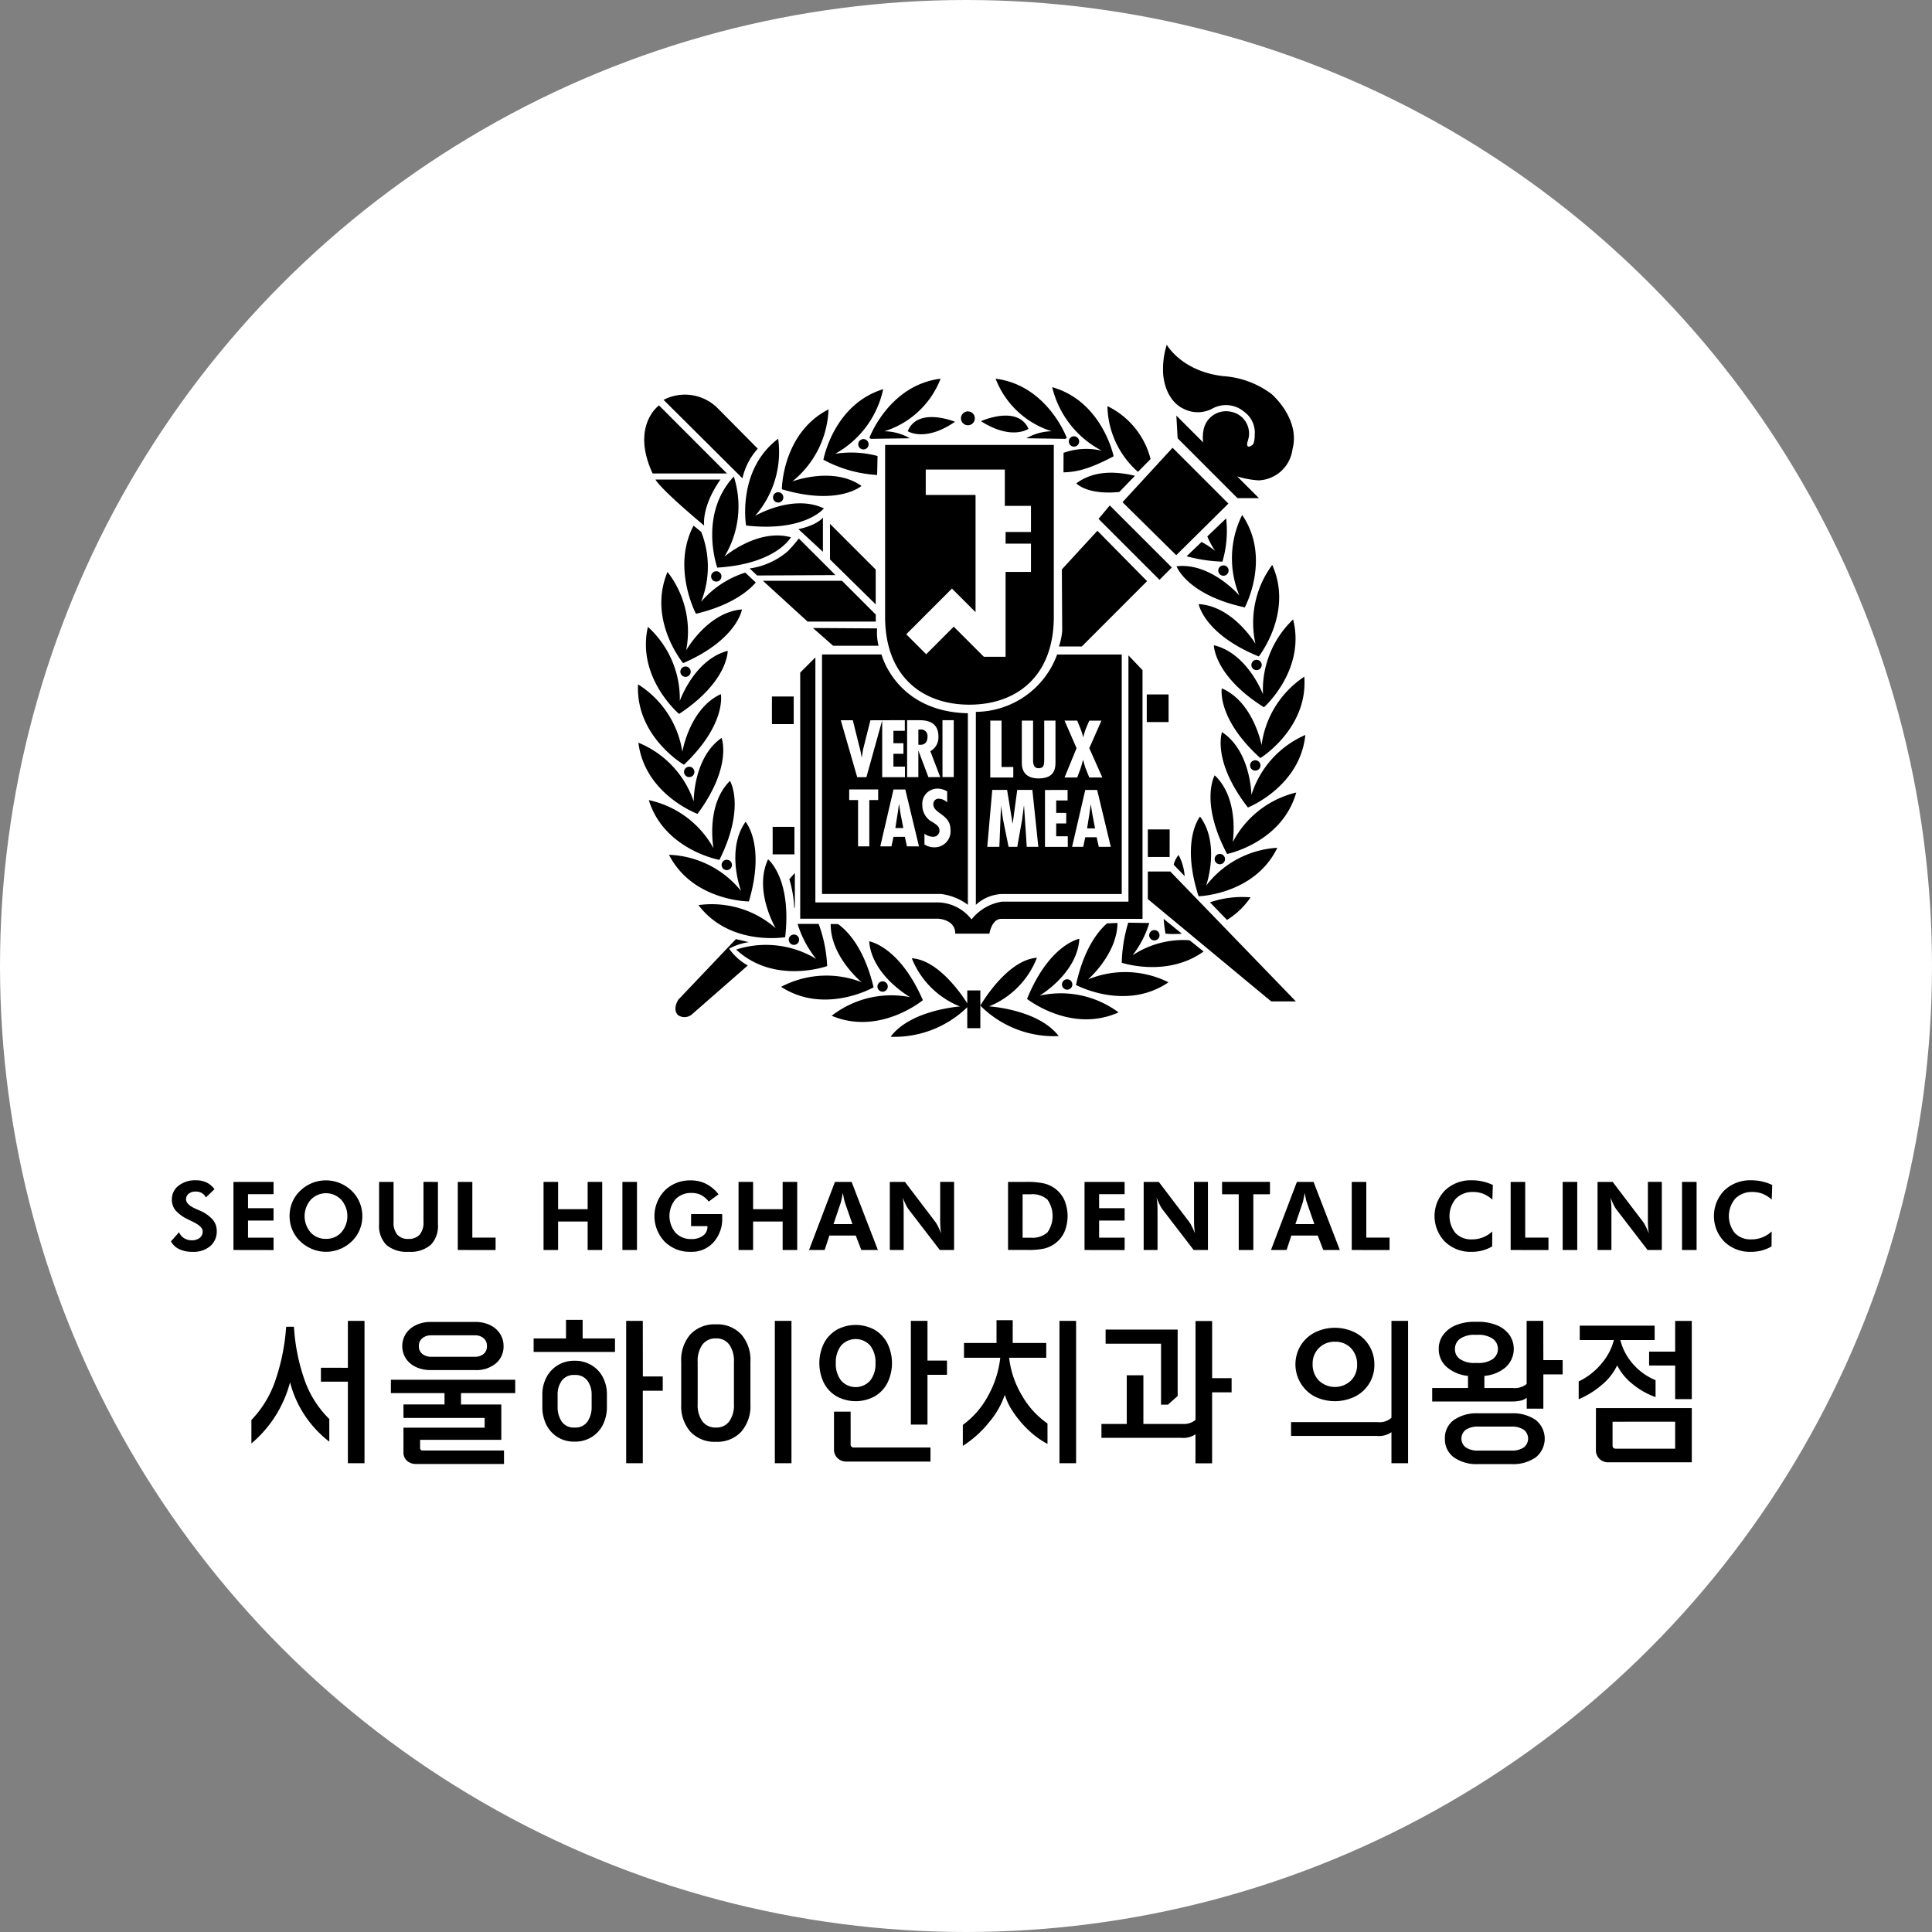
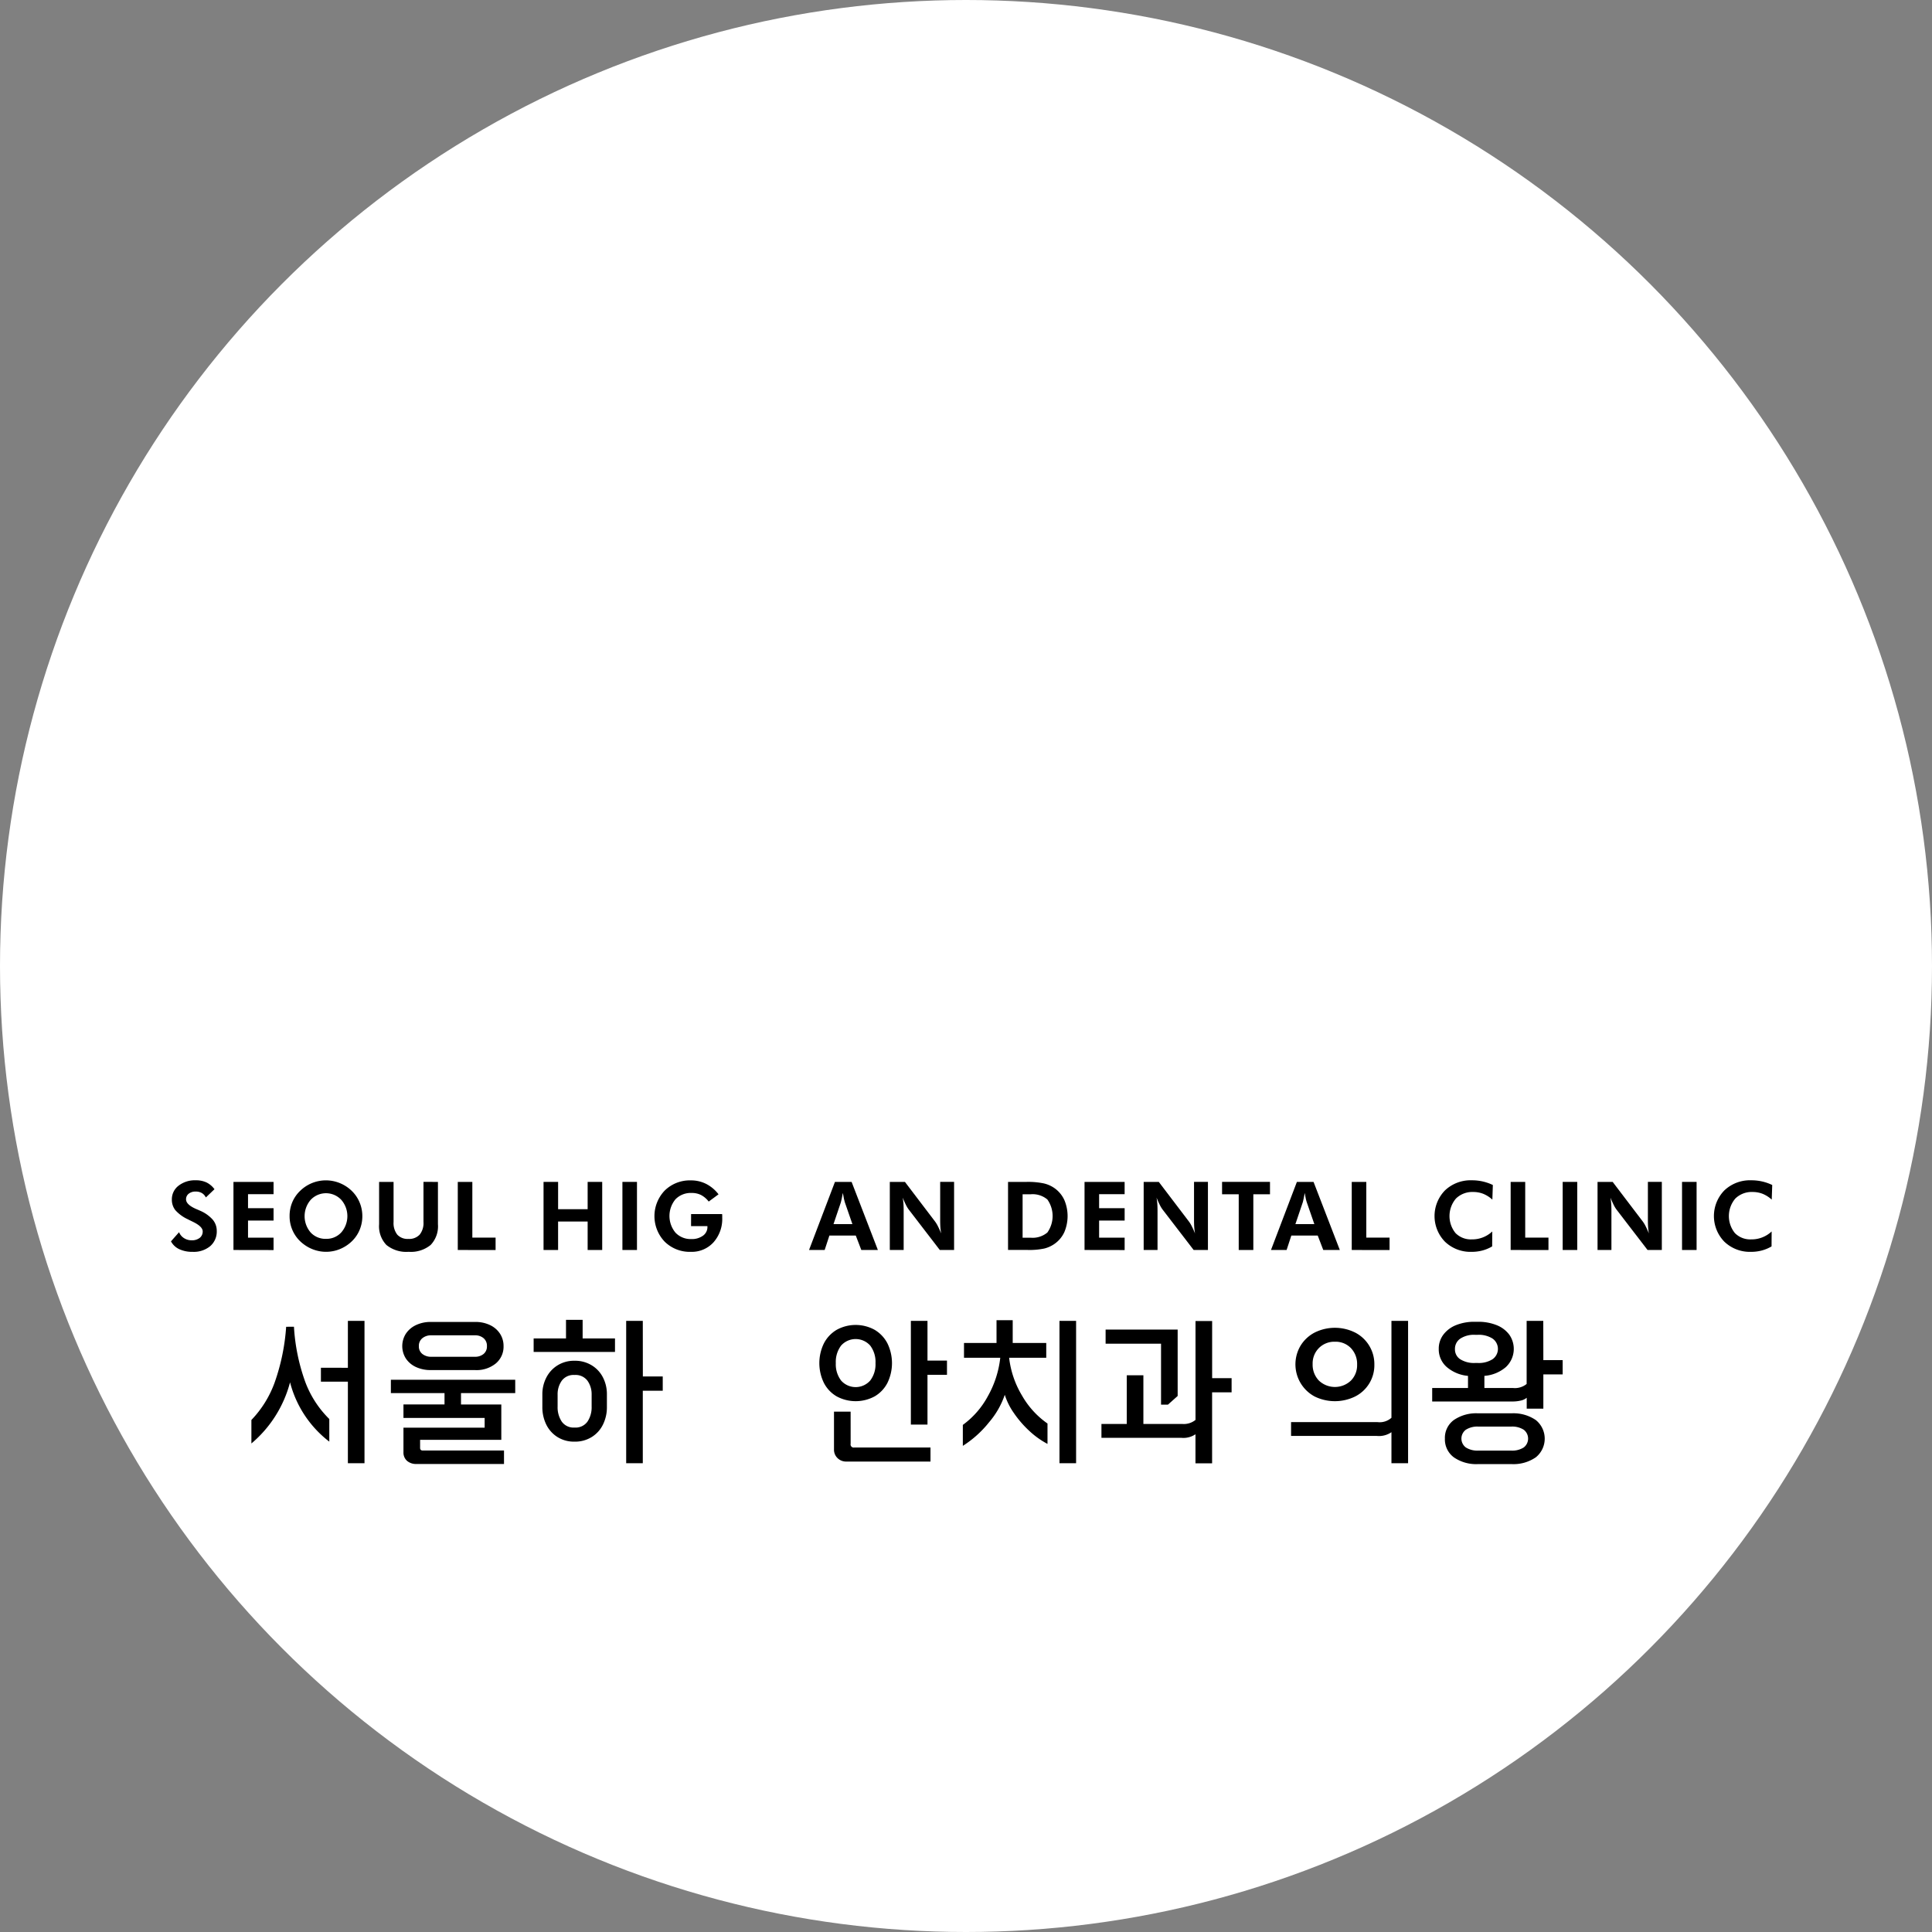
<svg xmlns="http://www.w3.org/2000/svg" width="218" height="218" viewBox="0 0 218 218">
  <rect x="0" y="0" width="218" height="218" fill="#808080" stroke="none" />
  <g id="그룹_1774" data-name="그룹 1774" transform="translate(-851 -2013)">
    <circle id="타원_82" data-name="타원 82" cx="109" cy="109" r="109" transform="translate(851 2013)" fill="#fff" />
    <g id="그룹_1616" data-name="그룹 1616" transform="translate(-3460.382 -1786.961)">
      <g id="그룹_1615" data-name="그룹 1615" transform="translate(4383.364 3838.857)">
-         <path id="패스_1185" data-name="패스 1185" d="M4427.433,3848.346c-1.228-2.744-5.364-.86-5.364-.86,3.479,2.212,5.364.86,5.364.86m-6.839-.4a.782.782,0,1,0-.78-.782.786.786,0,0,0,.78.782m9.468.676a5.912,5.912,0,0,0-2.866.792l4.4.065c.076-.06.076-.06.154-.115,0,0-2.194-5.942-8.027-6.671a9.95,9.95,0,0,0,6.335,5.93m3.092,1.15a.583.583,0,1,0-.583.583.581.581,0,0,0,.583-.583m-23.512-.294,4.405-.065a5.931,5.931,0,0,0-2.869-.792,9.947,9.947,0,0,0,6.338-5.93c-5.835.729-8.029,6.671-8.029,6.671.078.056.081.056.155.115m-1.413.614a.583.583,0,1,0,.582-.584.583.583,0,0,0-.582.584m.362,4.7c-3.174-2.255-7.8-.507-7.8-.507a10.938,10.938,0,0,0,4.081-8.13c-5.232,2.681-5.265,9.013-5.265,9.013,6.4,1.9,8.985-.376,8.985-.376m1.767-1.237.046-2.14a11.529,11.529,0,0,0-4.792-.247,10.933,10.933,0,0,0,5.43-7.293c-5.616,1.729-6.747,7.96-6.747,7.96a14.492,14.492,0,0,0,6.063,1.72m25.353-2.738a7.629,7.629,0,0,0-4.319.241l-.006,2.2c1.467-.028,2.961-.382,5.657-1.811,0,0-1.275-6.2-6.931-7.8a10.943,10.943,0,0,0,5.6,7.167m-21.9-2.2s1.935,1.277,5.33-1.062c0,0-4.2-1.728-5.33,1.062m29.432,29.707h-2.461v3.112h2.461Zm-6.634-21.327-1.27,1.515,6.879,6.877,1.392-1.393Zm13.385-.209-6.3-6.3-5.649,6.14,6.061,5.981Zm-51.385-.7a.582.582,0,1,0,.583-.583.583.583,0,0,0-.583.583m46.667,6.643a17.435,17.435,0,0,0,4.044.606,12.345,12.345,0,0,0,.418-4.879l-2.127,2.036a9.507,9.507,0,0,0,.881,1.622,10.868,10.868,0,0,0-1.527-1Zm-1.911,30.823H4440.9v3.111h2.458Zm-3.58-40.347,1.427-1.444a9.137,9.137,0,0,0-4.871-5.973,10.153,10.153,0,0,0,3.444,7.417m12.8,21.79a.583.583,0,1,0,.582-.583.583.583,0,0,0-.582.583m-7.665-28.915a3.49,3.49,0,0,0,3.319-.045,3.181,3.181,0,0,1,3.53.389,2.9,2.9,0,0,1,1.194,2.587c0,1.125-.323,1.2-.323,1.2-.682.468-.513-.325-.513-.325.02-.009.156-.553.156-.553a2.5,2.5,0,0,0-2.014-2.912,2.581,2.581,0,0,0-3.026,1.819,4.3,4.3,0,0,0-.1,1.64l-3.023-3.023.143,2.558,6.753,6.754h2.419l-2.452-2.451a10.3,10.3,0,0,0,2.429.447,4.02,4.02,0,0,0,3.812-3.509c.911-3.446-2.358-6.23-2.358-6.23a10.213,10.213,0,0,0-5.476-2.024c-4.687-.544-6.354-3.541-6.354-3.541a9.209,9.209,0,0,0-.4,3.38c.311,3.108,2.285,3.835,2.285,3.835m8.5,27.958s3.93-4.962,1.517-10.329a10.958,10.958,0,0,0-1.892,8.9s-2.521-4.253-6.408-4.478c0,0,.6,3.387,6.783,5.906m-3.99-9.106a.584.584,0,1,0-.583-.585.586.586,0,0,0,.583.585m-11.75-9.451,1.765-1.829c-1.5-.348-4.331-.846-6.614.856,0,0,1.175,1.329,4.85.973m14.157,13.024s3.013-5.57-.292-10.431a10.945,10.945,0,0,0-.317,9.091s-3.222-3.753-7.09-3.3c0,0,1.176,3.23,7.7,4.636m-20.626,42.549a.585.585,0,1,0,.584-.583.586.586,0,0,0-.584.583m2.928-.558s3.3-2.838,3.335-6.381l-1.181.048c-1.067.936-2.628,2.921-3.5,6.948,0,0,5.576,3.009,10.436-.3a10.948,10.948,0,0,0-9.092-.317m-5.443,1.821s4.256-2.525,4.476-6.412c0,0-3.388.6-5.9,6.782,0,0,4.963,3.929,10.326,1.52a10.939,10.939,0,0,0-8.9-1.89m-5.713,1.214a9.733,9.733,0,0,0,5.4-5.487c-3.437.244-6.385,5.4-6.385,5.4a11.723,11.723,0,0,0,8.841,3.438c-2.292-3.024-7.859-3.354-7.859-3.354m-2.455-1.8v1.456c-.672-1.06-3.3-4.9-6.26-5.083a9.733,9.733,0,0,0,5.443,5.441s-5.563.368-7.836,3.417a11.771,11.771,0,0,0,8.652-3.339v2.367h1.474v-4.26ZM4440.9,3898.3v3.11l13.919,11.544h2.785l-14.169-14.654Zm-1.727,9.456a11.168,11.168,0,0,0,1.889-3.646l-2.374-.037a16.763,16.763,0,0,0-.731,4.522s5.129,1.7,9.232-1.272l-1.578-1.267a10.363,10.363,0,0,0-6.437,1.7m-27.618,3.521a.583.583,0,1,0-.582.583.584.584,0,0,0,.582-.583m38.922-16.286s.8-4.881-2.034-7.547c0,0-1.721,2.976,1.4,8.879,0,0,6.2-1.274,7.8-6.936a10.946,10.946,0,0,0-7.165,5.6m-5.743,10.328-2.052-1.671c.043.524.109,1.074.208,1.666a10.767,10.767,0,0,0,1.844.005m-3.1.76a.584.584,0,1,0-.584-.583.585.585,0,0,0,.584.583m-48.83-8.516a.583.583,0,1,0,.584-.584.583.583,0,0,0-.584.584m-4.253-11.305c4.846-4.6,4.164-7.967,4.164-7.967-3.535,1.619-4.34,6.5-4.34,6.5a10.951,10.951,0,0,0-5-7.606c-.292,5.881,5.175,9.07,5.175,9.07m.014.808a.585.585,0,1,0,.586-.583.586.586,0,0,0-.586.583m8.317-36.473-4.514-4.556a5.228,5.228,0,0,0-6.112-.951l8.9,8.854a7.423,7.423,0,0,1,1.73-3.347m-3.472,2.8-7.675-7.682s-3.211,2.3-.717,7.682Zm-3.328,38.409c3.972-5.365,2.716-8.568,2.716-8.568-3.2,2.211-3.146,7.16-3.146,7.16a10.951,10.951,0,0,0-6.242-6.622c.733,5.839,6.672,8.03,6.672,8.03m3.562,15.211a6.7,6.7,0,0,1,2.228-.736l-1.461-.343-.141.182a1.716,1.716,0,0,1,.141-.182l-6.483,6.822s-.737,1.061-.039,1.759a1.29,1.29,0,0,0,1.554-.083l6.313-5.524a6.248,6.248,0,0,1-2.111-1.9m12.292-2.77-.826-.007c-.045,3.669,3.484,6.563,3.484,6.563a10.941,10.941,0,0,0-9.079.527c4.938,3.191,10.435.053,10.435.053-1.07-4.46-2.947-6.373-4.014-7.136m-13.383-7.245c2.978-5.974,1.19-8.911,1.19-8.911-2.775,2.732-1.858,7.6-1.858,7.6a10.935,10.935,0,0,0-7.3-5.432c1.732,5.616,7.964,6.745,7.964,6.745m16.9,9.189c.313,3.878,4.624,6.3,4.624,6.3a10.96,10.96,0,0,0-8.853,2.1c5.418,2.283,10.289-1.761,10.289-1.761-2.662-6.121-6.061-6.64-6.061-6.64m-13.886-46.917c6.633.75,8.778-1.933,8.778-1.933-3.514-1.67-7.77.853-7.77.853a10.927,10.927,0,0,0,2.611-8.712c-4.691,3.545-3.62,9.792-3.62,9.792m.316,42.417c1.9-6.4-.376-8.983-.376-8.983-2.254,3.174-.509,7.8-.509,7.8a10.942,10.942,0,0,0-8.13-4.079c2.685,5.232,9.015,5.262,9.015,5.262m48.491-5.24a2.493,2.493,0,0,0-.553,1.1l1.235,1.282a6.07,6.07,0,0,0-.683-2.378m-41.257-25.617,2.275,2.005h5.128a5.969,5.969,0,0,1-.166-1.96Zm12.723-15.014v-2.867h8.925v4.1h2.948v2.95h-2.864v1.309h2.864v3.192h-2.864v9.579H4422.4l-3.4-3.4-3.108,3.111-2.252-2.252,5.158-5.159,2.661,2.661v-13.224Zm-4.587,13.729c0,6.8,4.26,9.936,9.515,9.936s9.523-3.131,9.523-9.936v-19.375h-19.035s0,12.585,0,19.375m-7.018-11.181s-.573.838-2.763,1.313l2.763,2.555Zm24.342,28.287c.621,0,.621-.467.629-.944v-4.426h1.27v4.682c0,.681-.078,1.839-1.906,1.839-1.184,0-1.891-.555-1.891-1.756v-4.764h1.27v4.153c0,.486-.061,1.217.629,1.217m3.266,2.45v1.188h-1.286v1.4h1.132v1.193h-1.132v1.447h1.308v1.2h-2.574v-6.421Zm-.343-7.82h1.426l.368.892a7.606,7.606,0,0,1,.308.978h.014a7.347,7.347,0,0,1,.291-.978l.384-.892h1.37l-1.37,3.107,1.472,3.31h-1.472l-.408-1.018c-.12-.324-.2-.642-.28-.961h-.018c-.095.319-.169.637-.28.961l-.378,1.018H4431.5l1.357-3.31Zm3.862,14.241-.239-1.083h-1.286l-.229,1.083h-1.259l1.488-6.421h1.339l1.542,6.421Zm-8.127,0-.306-4.629h-.018l-.206,1.586-.543,3.042h-.979l-.623-3.077-.213-1.431v-.121h-.017l-.187,4.629h-1.365l.563-6.421h1.674l.619,3.79h.015l.513-3.79h1.706l.672,6.421Zm-4.115-14.241h1.27v5.227h1.326v1.19h-2.6Zm-1.629-.991v21.776a4.6,4.6,0,0,1,2.948-1.222h13.513v-27.023h-7.289a9.851,9.851,0,0,1-9.172,6.469m-5.458,2.8a.725.725,0,0,0-.858-.8h-.17v1.709l.222.009c.579,0,.807-.39.807-.916m18.436,7.664h-.018l-.137.97-.271,1.711h.895l-.325-1.711Zm-34.186-28.607h.006a8.4,8.4,0,0,1-4.322,1.961l.841.793,8.842-.045-2.743-2.74h0l-1.392-1.392a15,15,0,0,1-1.229,1.423m49.317,34.753a.583.583,0,1,0-.582.584.58.58,0,0,0,.582-.584m3.411-9.981a.585.585,0,1,0-.581-.586.587.587,0,0,0,.581.586m-3.748-4.345s-1.172,3.235,2.923,8.506c0,0,5.886-2.332,6.477-8.184a10.943,10.943,0,0,0-6.081,6.764s-.062-4.948-3.318-7.086m4.462,1.461s-.916-4.867-4.488-6.4c0,0-.6,3.387,4.348,7.869,0,0,5.4-3.322,4.962-9.184a10.959,10.959,0,0,0-4.821,7.717m-6.945,8.07s-2.209,2.637-.164,8.989c0,0,6.329-.178,8.886-5.47a10.946,10.946,0,0,0-8.033,4.273s1.639-4.669-.688-7.792m7.1-13.808s-1.748-4.629-5.539-5.527c0,0,0,3.442,5.652,7,0,0,4.734-4.208,3.289-9.909a10.954,10.954,0,0,0-3.4,8.439m-4.059,25.465a8.832,8.832,0,0,0,2.658-2.547,11.207,11.207,0,0,0-4.578.561Zm-36.855-12.076-.147-.977h-.017l-.134.977-.273,1.708h.9Zm-18.8-37.95c-4,4.31-1.863,10.271-1.863,10.271,6.662-.408,8.309-3.423,8.309-3.423-3.751-1.035-7.5,2.187-7.5,2.187a10.946,10.946,0,0,0,1.059-9.036m25,51.574h3.842s.252-1.668,1.339-1.668H4440.3v-28.064l-1.587-1.668V3901.7h-14.28a5.476,5.476,0,0,0-3.427,2.005,4.934,4.934,0,0,0-3.671-1.918h-13.949v-27.645l-1.712,1.711v27.771h15.573s1.923.081,1.923,1.668m-29.85-29.538a.584.584,0,1,0-.584.581.585.585,0,0,0,.584-.581m-.517-2.407a10.94,10.94,0,0,0-2.1-8.848c-2.286,5.42,1.76,10.29,1.76,10.29,6.123-2.662,6.639-6.062,6.639-6.062-3.879.311-6.3,4.621-6.3,4.621m-4.313-2.654c-1.312,5.734,3.519,9.827,3.519,9.827,5.568-3.681,5.485-7.122,5.485-7.122-3.769.981-5.405,5.649-5.405,5.649a10.948,10.948,0,0,0-3.6-8.354m6.348-11.428s-.334-2.082,1.836-5.194h-7.326s.312.852,5.49,5.194M4410.2,3870.1v-.794l-3.808-3.809h-8.923l5.038,4.6ZM4401,3902.325c.023.266.071-.06.071-.06v-3.8l-.625.693a13.613,13.613,0,0,1,.554,3.164m-9.379-37.318a.584.584,0,1,0,.583-.586.585.585,0,0,0-.583.586m9.343,41.574a.584.584,0,1,0-.581-.585.583.583,0,0,0,.581.585m4.07-43.492,5.16,5.071v-3.928l-5.16-5.158Zm-4.011,30.172h-2.458v3.108h2.458Zm34.185-33.407-4.012,4.362.042,6.972a8.007,8.007,0,0,1-.371,1.724h2.58l7.367-7.373Zm-21.73,21.373v1.2h-1.286v1.4h1.132v1.192h-1.132v1.447h1.3v1.191h-2.567v-6.413l-1.782,6.413h-1.037l-1.854-6.422h1.357l.768,3.085c.112.363.155.731.232,1.1h.014c.069-.372.1-.737.2-1.113l.771-3.068Zm1.595,14.241h-1.353l-.24-1.079H4412.2l-.23,1.079h-1.261l1.491-6.421h1.334Zm-1.336-14.241h1.277c.809,0,2.256.086,2.256,1.843a1.778,1.778,0,0,1-.912,1.656l1.119,2.924h-1.34l-1.114-2.964h-.017v2.964h-1.27Zm3.988,0H4419v6.422h-1.271Zm-.937,14.345a1.95,1.95,0,0,1-1.093-.325v-1.21a1.621,1.621,0,0,0,.964.344.689.689,0,0,0,.731-.7c0-.491-.394-.68-.75-.937a2.112,2.112,0,0,1-1.184-1.907,1.707,1.707,0,0,1,1.678-1.889,2.185,2.185,0,0,1,1.124.314v1.238a1.446,1.446,0,0,0-.919-.41.588.588,0,0,0-.643.629c0,1.058,1.934,1.116,1.934,2.853a1.8,1.8,0,0,1-1.843,2m-6.314-5.33h-1v5.226h-1.27v-5.226h-1v-1.2h3.271Zm-6.337-16.43v27.023h13.384a6.318,6.318,0,0,1,3.072,1.222v-21.613c-8.108-.177-9.743-6.632-9.743-6.632Zm.58,35.166a15.591,15.591,0,0,0-.961-4.761l-2.374,0a11.757,11.757,0,0,0,2.1,3.949,10.946,10.946,0,0,0-9.035-1.056c4.309,4,10.27,1.864,10.27,1.864m-8.053-43.283-1.189-1.115a10.86,10.86,0,0,0-4.982,3.292,10.678,10.678,0,0,0,.014-7.883l-.863-.71c-2.5,4.74.271,9.947.271,9.947,3.845-.926,5.8-2.444,6.75-3.531m-6.471,36.4c3.548,4.688,9.786,3.62,9.786,3.62.756-6.637-1.93-8.786-1.93-8.786-1.665,3.521.856,7.77.856,7.77a10.938,10.938,0,0,0-8.713-2.6m10.75-23.539h-2.458v3.114h2.458Z" transform="translate(-4383.364 -3838.857)" />
-       </g>
+         </g>
    </g>
    <g id="그룹_1617" data-name="그룹 1617" transform="translate(-3466.019 -1761.857)">
      <path id="패스_1186" data-name="패스 1186" d="M4350.188,3924.536a21.979,21.979,0,0,0,1.274,6.221,11.516,11.516,0,0,0,2.714,4.191v2.553a12.3,12.3,0,0,1-4.429-6.693,13.5,13.5,0,0,1-4.361,6.9v-2.652a11.974,11.974,0,0,0,2.63-4.243,23.709,23.709,0,0,0,1.292-6.272Zm6.085,4.632v-5.292h1.875v16.059h-1.875v-9.2h-3.043v-1.571Z" transform="translate(0 0.025)" />
      <path id="패스_1187" data-name="패스 1187" d="M4371.795,3932h-6.119v1.284h4.548v3.989h-9.163v.88a.353.353,0,0,0,.069.246.326.326,0,0,0,.252.075h9.146v1.522h-9.872a1.546,1.546,0,0,1-1.073-.356,1.244,1.244,0,0,1-.4-.979V3935.9h9.161v-1.1h-9.161v-1.522h4.633V3932h-6.053v-1.505h14.031Zm-9.518-2.6a3.878,3.878,0,0,1-1.689-.347,2.733,2.733,0,0,1-1.133-.957,2.61,2.61,0,0,1,0-2.8,2.77,2.77,0,0,1,1.142-.972,3.819,3.819,0,0,1,1.681-.354h5a3.774,3.774,0,0,1,1.674.354,2.733,2.733,0,0,1,1.125.972,2.524,2.524,0,0,1,.4,1.4,2.46,2.46,0,0,1-.87,1.953,3.431,3.431,0,0,1-2.325.753Zm.033-3.922a1.528,1.528,0,0,0-.988.321,1.091,1.091,0,0,0-.4.9,1.066,1.066,0,0,0,.4.887,1.551,1.551,0,0,0,.988.313h4.938a1.473,1.473,0,0,0,.971-.313,1.08,1.08,0,0,0,.382-.887,1.105,1.105,0,0,0-.382-.9,1.452,1.452,0,0,0-.971-.321Z" transform="translate(3.361 0.051)" />
      <path id="패스_1188" data-name="패스 1188" d="M4374.085,3923.784h1.876v2.1h3.651v1.521h-9.179v-1.521h3.652Zm2.916,5.14a3.388,3.388,0,0,1,1.268,1.386,4.124,4.124,0,0,1,.431,1.876v1.42a4.408,4.408,0,0,1-.44,1.986,3.425,3.425,0,0,1-1.268,1.411,3.548,3.548,0,0,1-1.943.524,3.51,3.51,0,0,1-1.935-.524,3.459,3.459,0,0,1-1.26-1.411,4.42,4.42,0,0,1-.438-1.986v-1.42a4.094,4.094,0,0,1,.438-1.868,3.47,3.47,0,0,1,1.268-1.394,3.514,3.514,0,0,1,1.928-.524A3.584,3.584,0,0,1,4377,3928.923Zm-.024,3.312a2.638,2.638,0,0,0-.467-1.58,1.672,1.672,0,0,0-1.461-.651,1.655,1.655,0,0,0-1.446.651,2.648,2.648,0,0,0-.465,1.58v1.335a2.915,2.915,0,0,0,.465,1.691,1.628,1.628,0,0,0,1.446.675,1.644,1.644,0,0,0,1.461-.675,2.9,2.9,0,0,0,.467-1.691Zm5.779-2.062H4385v1.606h-2.25v8.181h-1.875V3923.9h1.875Z" transform="translate(6.8 0)" />
-       <path id="패스_1189" data-name="패스 1189" d="M4384.568,3936.385a4.393,4.393,0,0,1-1.04-3.092v-4.8a4.39,4.39,0,0,1,1.04-3.1,3.728,3.728,0,0,1,2.882-1.124,3.686,3.686,0,0,1,2.849,1.124,4.392,4.392,0,0,1,1.039,3.1v4.8a4.4,4.4,0,0,1-1.039,3.092,3.673,3.673,0,0,1-2.849,1.133A3.715,3.715,0,0,1,4384.568,3936.385Zm4.379-1.166a3.16,3.16,0,0,0,.531-1.961v-4.732a3.2,3.2,0,0,0-.531-1.979,1.783,1.783,0,0,0-1.5-.693,1.823,1.823,0,0,0-1.521.693,3.153,3.153,0,0,0-.54,1.979v4.732a3.117,3.117,0,0,0,.54,1.961,1.82,1.82,0,0,0,1.521.693A1.78,1.78,0,0,0,4388.947,3935.219Zm7.022,4.716h-1.877v-16.059h1.877Z" transform="translate(10.356 0.025)" />
      <path id="패스_1190" data-name="패스 1190" d="M4403.469,3930.874a3.738,3.738,0,0,1-1.446,1.523,4.509,4.509,0,0,1-4.276,0,3.725,3.725,0,0,1-1.446-1.523,5.092,5.092,0,0,1,0-4.461,3.787,3.787,0,0,1,1.446-1.531,4.445,4.445,0,0,1,4.276,0,3.8,3.8,0,0,1,1.446,1.531,5.092,5.092,0,0,1,0,4.461Zm-4.15,6.864a.351.351,0,0,0,.422.423h8.587v1.588h-9.483a1.377,1.377,0,0,1-1.005-.389,1.309,1.309,0,0,1-.4-.979v-4.261h1.876Zm-1.074-7.126a2.193,2.193,0,0,0,3.278,0,3.011,3.011,0,0,0,.6-1.969,3.043,3.043,0,0,0-.6-1.985,2.2,2.2,0,0,0-3.278,0,3.048,3.048,0,0,0-.6,1.985A3.016,3.016,0,0,0,4398.245,3930.612Zm9.744-6.736v4.48h2.2v1.606h-2.2v5.612h-1.875v-11.7Z" transform="translate(13.684 0.025)" />
      <path id="패스_1191" data-name="패스 1191" d="M4413.744,3928.053a10.59,10.59,0,0,0,1.455,4.268,9.7,9.7,0,0,0,2.874,3.153v2.3a9.511,9.511,0,0,1-2.1-1.512,11.912,11.912,0,0,1-1.715-2,7.479,7.479,0,0,1-1.005-2.028,9.44,9.44,0,0,1-1.775,3.1,12.013,12.013,0,0,1-2.958,2.661v-2.366a9.655,9.655,0,0,0,2.823-3.238,11.382,11.382,0,0,0,1.4-4.335h-4.092v-1.672h3.67v-2.571h1.826v2.571h3.785v1.672Zm5.68,11.9v-16.059h1.876v16.059Z" transform="translate(17.142 0.008)" />
      <path id="패스_1192" data-name="패스 1192" d="M4435.509,3930.332v1.6h-2.2v8.013h-1.877v-3.279a2.431,2.431,0,0,1-1.6.4h-9.01V3935.5h2.857v-5.493h1.875v5.493h4.362a2.094,2.094,0,0,0,1.52-.455V3923.89h1.877v6.442Zm-7.184,2.991h-.778v-6.879h-6.255v-1.589h8.13v7.489Z" transform="translate(20.48 0.029)" />
      <path id="패스_1193" data-name="패스 1193" d="M4448.975,3923.876h1.877v16.059h-1.877v-3.5a2.468,2.468,0,0,1-1.64.423h-9.686V3935.3h9.77a1.989,1.989,0,0,0,1.556-.491Zm-8.672,8.528a4.118,4.118,0,0,1-1.588-5.722,4.057,4.057,0,0,1,1.588-1.486,5.121,5.121,0,0,1,4.58,0,4,4,0,0,1,2.164,3.618,3.947,3.947,0,0,1-2.164,3.59,5.189,5.189,0,0,1-4.58,0Zm.491-5.467a2.447,2.447,0,0,0-.711,1.81,2.566,2.566,0,0,0,.7,1.859,2.624,2.624,0,0,0,3.609.016,2.447,2.447,0,0,0,.708-1.808,2.584,2.584,0,0,0-.693-1.86,2.387,2.387,0,0,0-1.808-.726A2.448,2.448,0,0,0,4440.794,3926.936Z" transform="translate(25.05 0.025)" />
      <path id="패스_1194" data-name="패스 1194" d="M4462.715,3928.306h2.179v1.606h-2.179v3.87h-1.877v-1.233a1.5,1.5,0,0,1-.651.313,3.985,3.985,0,0,1-.971.109h-9.044v-1.521h4.041v-1.369a4.248,4.248,0,0,1-2.4-1,2.641,2.641,0,0,1-.9-2.044,2.611,2.611,0,0,1,.517-1.605,3.337,3.337,0,0,1,1.428-1.075,5.474,5.474,0,0,1,2.113-.379h.373a5.488,5.488,0,0,1,2.1.379,3.287,3.287,0,0,1,1.428,1.075,2.8,2.8,0,0,1-.4,3.668,4.211,4.211,0,0,1-2.41.98v1.369h3.229a2.094,2.094,0,0,0,1.539-.456v-7.118h1.877Zm-3.6,6a4.468,4.468,0,0,1,2.748.759,2.7,2.7,0,0,1,.007,4.2,4.415,4.415,0,0,1-2.755.769h-3.754a4.418,4.418,0,0,1-2.755-.769,2.516,2.516,0,0,1-1-2.1,2.489,2.489,0,0,1,1.006-2.1,4.464,4.464,0,0,1,2.747-.759Zm-5.765-6.094a2.917,2.917,0,0,0,1.657.414h.3a2.9,2.9,0,0,0,1.674-.423,1.422,1.422,0,0,0,0-2.332,2.893,2.893,0,0,0-1.674-.424h-.3a2.807,2.807,0,0,0-1.665.432,1.383,1.383,0,0,0-.6,1.19A1.31,1.31,0,0,0,4453.349,3928.213Zm5.731,10.3a2.413,2.413,0,0,0,1.42-.354,1.26,1.26,0,0,0,0-2,2.41,2.41,0,0,0-1.42-.354h-3.7a2.416,2.416,0,0,0-1.411.354,1.249,1.249,0,0,0,0,2,2.419,2.419,0,0,0,1.411.354Z" transform="translate(28.45 0.025)" />
-       <path id="패스_1195" data-name="패스 1195" d="M4465.854,3931.036a10.1,10.1,0,0,1-2.681,1.682v-2.012a7.538,7.538,0,0,0,2.562-2,6.609,6.609,0,0,0,1.41-2.67h-3.854v-1.624h8.453v1.624h-3.87a6.332,6.332,0,0,0,1.384,2.653,6.749,6.749,0,0,0,2.588,1.876v1.911a8.7,8.7,0,0,1-2.646-1.513,6.289,6.289,0,0,1-1.683-2.07A6.476,6.476,0,0,1,4465.854,3931.036Zm-.735,2.679h10.816v6.119h-9.381a1.421,1.421,0,0,1-1.039-.388,1.377,1.377,0,0,1-.4-1.031Zm1.875,1.539v2.637a.437.437,0,0,0,.092.321.46.46,0,0,0,.313.084h6.66v-3.043Zm7.065-7.911v-3.466h1.875v8.825h-1.875v-3.788h-2.942v-1.571Z" transform="translate(31.98 0.025)" />
    </g>
    <g id="그룹_1618" data-name="그룹 1618" transform="translate(-3427.374 -1757.857)">
      <path id="패스_1196" data-name="패스 1196" d="M4297.666,3910.927l.914-1.034a1.4,1.4,0,0,0,.557.669,1.561,1.561,0,0,0,.86.245,1.408,1.408,0,0,0,.913-.273.9.9,0,0,0,.336-.735q0-.546-1.119-1.086c-.241-.117-.433-.21-.572-.284a4.273,4.273,0,0,1-1.4-1.026,1.894,1.894,0,0,1-.389-1.194,1.923,1.923,0,0,1,.754-1.561,3,3,0,0,1,1.955-.611,2.753,2.753,0,0,1,1.2.243,2.466,2.466,0,0,1,.9.764l-.972.929a1.187,1.187,0,0,0-.458-.5,1.35,1.35,0,0,0-.69-.165,1.208,1.208,0,0,0-.788.244.778.778,0,0,0-.3.632q0,.609,1.187,1.113c.157.066.277.118.362.157a4.054,4.054,0,0,1,1.446,1.008,1.943,1.943,0,0,1,.47,1.281,2.175,2.175,0,0,1-.738,1.724,2.907,2.907,0,0,1-1.98.643,3.449,3.449,0,0,1-1.512-.3A2.048,2.048,0,0,1,4297.666,3910.927Z" transform="translate(0 0)" />
      <path id="패스_1197" data-name="패스 1197" d="M4306.387,3911.946v-7.684h4.524v1.385h-2.881v1.58h2.881v1.4h-2.881v1.927h2.881v1.4Z" transform="translate(-1.67 -0.044)" />
      <path id="패스_1198" data-name="패스 1198" d="M4322.429,3908.079a3.983,3.983,0,0,1-.307,1.558,3.807,3.807,0,0,1-.885,1.292,4.245,4.245,0,0,1-1.349.876,4.109,4.109,0,0,1-2.931.065,4.235,4.235,0,0,1-1.236-.686,3.9,3.9,0,0,1-1.5-3.106,3.989,3.989,0,0,1,.3-1.557,3.849,3.849,0,0,1,.893-1.293,4.153,4.153,0,0,1,4.475-.872,4.226,4.226,0,0,1,1.34.872,3.88,3.88,0,0,1,.888,1.3A4,4,0,0,1,4322.429,3908.079Zm-4.095,2.567a2.248,2.248,0,0,0,1.725-.733,2.8,2.8,0,0,0-.008-3.671,2.37,2.37,0,0,0-3.448,0,2.821,2.821,0,0,0-.011,3.68A2.272,2.272,0,0,0,4318.334,3910.646Z" transform="translate(-3.17 -0.002)" />
      <path id="패스_1199" data-name="패스 1199" d="M4333.35,3904.262v4.781a3.052,3.052,0,0,1-.824,2.336,3.513,3.513,0,0,1-2.483.771,3.557,3.557,0,0,1-2.508-.771,3.05,3.05,0,0,1-.825-2.336v-4.781h1.633v4.524a2.116,2.116,0,0,0,.42,1.43,1.575,1.575,0,0,0,1.254.48,1.615,1.615,0,0,0,1.271-.483,2.089,2.089,0,0,0,.43-1.428v-4.524Z" transform="translate(-5.56 -0.044)" />
      <path id="패스_1200" data-name="패스 1200" d="M4337.69,3911.946v-7.684h1.643v6.288h2.624v1.4Z" transform="translate(-7.662 -0.044)" />
      <path id="패스_1201" data-name="패스 1201" d="M4349.659,3911.946v-7.684h1.643v3.081h3.333v-3.081h1.643v7.684h-1.643v-3.212H4351.3v3.212Z" transform="translate(-9.953 -0.044)" />
      <path id="패스_1202" data-name="패스 1202" d="M4360.665,3911.946v-7.684h1.643v7.684Z" transform="translate(-12.06 -0.044)" />
      <path id="패스_1203" data-name="패스 1203" d="M4369.271,3907.852h3.5c.006.046.011.1.013.148s0,.133,0,.241a3.964,3.964,0,0,1-.987,2.8,3.31,3.31,0,0,1-2.551,1.071,4.031,4.031,0,0,1-2.949-1.142,4.172,4.172,0,0,1,.005-5.78,4.035,4.035,0,0,1,2.944-1.14,3.756,3.756,0,0,1,1.722.395,4.132,4.132,0,0,1,1.4,1.176l-1.108.818a2.676,2.676,0,0,0-.871-.742,2.318,2.318,0,0,0-1.055-.229,2.409,2.409,0,0,0-1.82.708,2.95,2.95,0,0,0,0,3.777,2.358,2.358,0,0,0,1.788.717,2.114,2.114,0,0,0,1.312-.381,1.187,1.187,0,0,0,.5-.994v-.085h-1.847Z" transform="translate(-12.917 -0.002)" />
-       <path id="패스_1204" data-name="패스 1204" d="M4376.872,3911.946v-7.684h1.643v3.081h3.333v-3.081h1.643v7.684h-1.643v-3.212h-3.333v3.212Z" transform="translate(-15.163 -0.044)" />
      <path id="패스_1205" data-name="패스 1205" d="M4386.709,3911.946l2.924-7.684h1.879l2.965,7.684h-1.869l-.625-1.631h-2.976l-.535,1.631Zm4.892-2.923-.86-2.483c-.024-.074-.057-.2-.095-.378s-.079-.4-.121-.656q-.068.373-.131.668c-.042.2-.074.331-.095.4l-.829,2.452Z" transform="translate(-17.046 -0.044)" />
      <path id="패스_1206" data-name="패스 1206" d="M4397.981,3911.946v-7.684h1.705l3.4,4.471a3.5,3.5,0,0,1,.323.534c.116.229.239.5.365.811q-.058-.342-.085-.678c-.017-.224-.025-.5-.025-.839v-4.3h1.57v7.684h-1.612l-3.5-4.556a3.282,3.282,0,0,1-.32-.532q-.174-.344-.367-.821c.038.22.066.443.083.669s.026.51.026.852v4.388Z" transform="translate(-19.204 -0.044)" />
      <path id="패스_1207" data-name="패스 1207" d="M4414.48,3911.946v-7.684h2.094a8.652,8.652,0,0,1,1.953.173,3.436,3.436,0,0,1,1.255.577,3.34,3.34,0,0,1,1.057,1.31,4.654,4.654,0,0,1-.008,3.611,3.309,3.309,0,0,1-1.076,1.3,3.453,3.453,0,0,1-1.167.543,8.067,8.067,0,0,1-1.882.165h-2.226Zm1.643-1.386h.913a2.582,2.582,0,0,0,1.881-.587,3.227,3.227,0,0,0,0-3.725,2.574,2.574,0,0,0-1.881-.589h-.913Z" transform="translate(-22.362 -0.044)" />
      <path id="패스_1208" data-name="패스 1208" d="M4425.155,3911.946v-7.684h4.524v1.385H4426.8v1.58h2.881v1.4H4426.8v1.927h2.881v1.4Z" transform="translate(-24.406 -0.044)" />
      <path id="패스_1209" data-name="패스 1209" d="M4433.408,3911.946v-7.684h1.705l3.4,4.471a3.425,3.425,0,0,1,.323.534q.175.344.365.811-.059-.342-.085-.678c-.017-.224-.026-.5-.026-.839v-4.3h1.569v7.684h-1.611l-3.5-4.556a3.425,3.425,0,0,1-.321-.532q-.172-.344-.367-.821.058.33.084.669c.018.226.027.51.027.852v4.388Z" transform="translate(-25.986 -0.044)" />
      <path id="패스_1210" data-name="패스 1210" d="M4447.875,3905.659v6.287h-1.648v-6.287h-1.879v-1.4h5.407v1.4Z" transform="translate(-28.08 -0.044)" />
      <path id="패스_1211" data-name="패스 1211" d="M4451.174,3911.946l2.924-7.684h1.879l2.965,7.684h-1.868l-.625-1.631h-2.977l-.535,1.631Zm4.892-2.923-.86-2.483a3.778,3.778,0,0,1-.1-.378c-.038-.179-.079-.4-.121-.656-.046.249-.089.471-.131.668s-.073.331-.095.4l-.829,2.452Z" transform="translate(-29.387 -0.044)" />
      <path id="패스_1212" data-name="패스 1212" d="M4462.445,3911.946v-7.684h1.643v6.288h2.624v1.4Z" transform="translate(-31.545 -0.044)" />
      <path id="패스_1213" data-name="패스 1213" d="M4480.522,3906.218a3.452,3.452,0,0,0-1.023-.653,3.026,3.026,0,0,0-1.123-.208,2.632,2.632,0,0,0-1.958.736,3.049,3.049,0,0,0-.053,3.9,2.427,2.427,0,0,0,1.847.711,3.289,3.289,0,0,0,2.3-.893l-.011,1.685a4.345,4.345,0,0,1-1.1.462,4.7,4.7,0,0,1-1.209.152,4.153,4.153,0,0,1-3.015-1.142,4.146,4.146,0,0,1,0-5.792,4.2,4.2,0,0,1,3.045-1.139,5.424,5.424,0,0,1,1.207.131,5.357,5.357,0,0,1,1.149.4Z" transform="translate(-33.756 0)" />
      <path id="패스_1214" data-name="패스 1214" d="M4484.621,3911.946v-7.684h1.643v6.288h2.624v1.4Z" transform="translate(-35.79 -0.044)" />
      <path id="패스_1215" data-name="패스 1215" d="M4491.881,3911.946v-7.684h1.644v7.684Z" transform="translate(-37.18 -0.044)" />
      <path id="패스_1216" data-name="패스 1216" d="M4496.746,3911.946v-7.684h1.705l3.4,4.471a3.431,3.431,0,0,1,.322.534c.118.229.239.5.366.811q-.058-.342-.085-.678c-.017-.224-.026-.5-.026-.839v-4.3H4504v7.684h-1.611l-3.5-4.556a3.387,3.387,0,0,1-.321-.532q-.172-.344-.367-.821c.039.22.066.443.084.669s.027.51.027.852v4.388Z" transform="translate(-38.111 -0.044)" />
      <path id="패스_1217" data-name="패스 1217" d="M4508.537,3911.946v-7.684h1.643v7.684Z" transform="translate(-40.368 -0.044)" />
      <path id="패스_1218" data-name="패스 1218" d="M4519.51,3906.218a3.462,3.462,0,0,0-1.023-.653,3.033,3.033,0,0,0-1.124-.208,2.634,2.634,0,0,0-1.958.736,3.052,3.052,0,0,0-.052,3.9,2.425,2.425,0,0,0,1.847.711,3.289,3.289,0,0,0,2.3-.893l-.01,1.685a4.359,4.359,0,0,1-1.1.462,4.7,4.7,0,0,1-1.209.152,4.157,4.157,0,0,1-3.015-1.142,4.145,4.145,0,0,1,0-5.792,4.2,4.2,0,0,1,3.044-1.139,5.436,5.436,0,0,1,1.208.131,5.33,5.33,0,0,1,1.148.4Z" transform="translate(-41.22 0)" />
    </g>
  </g>
</svg>